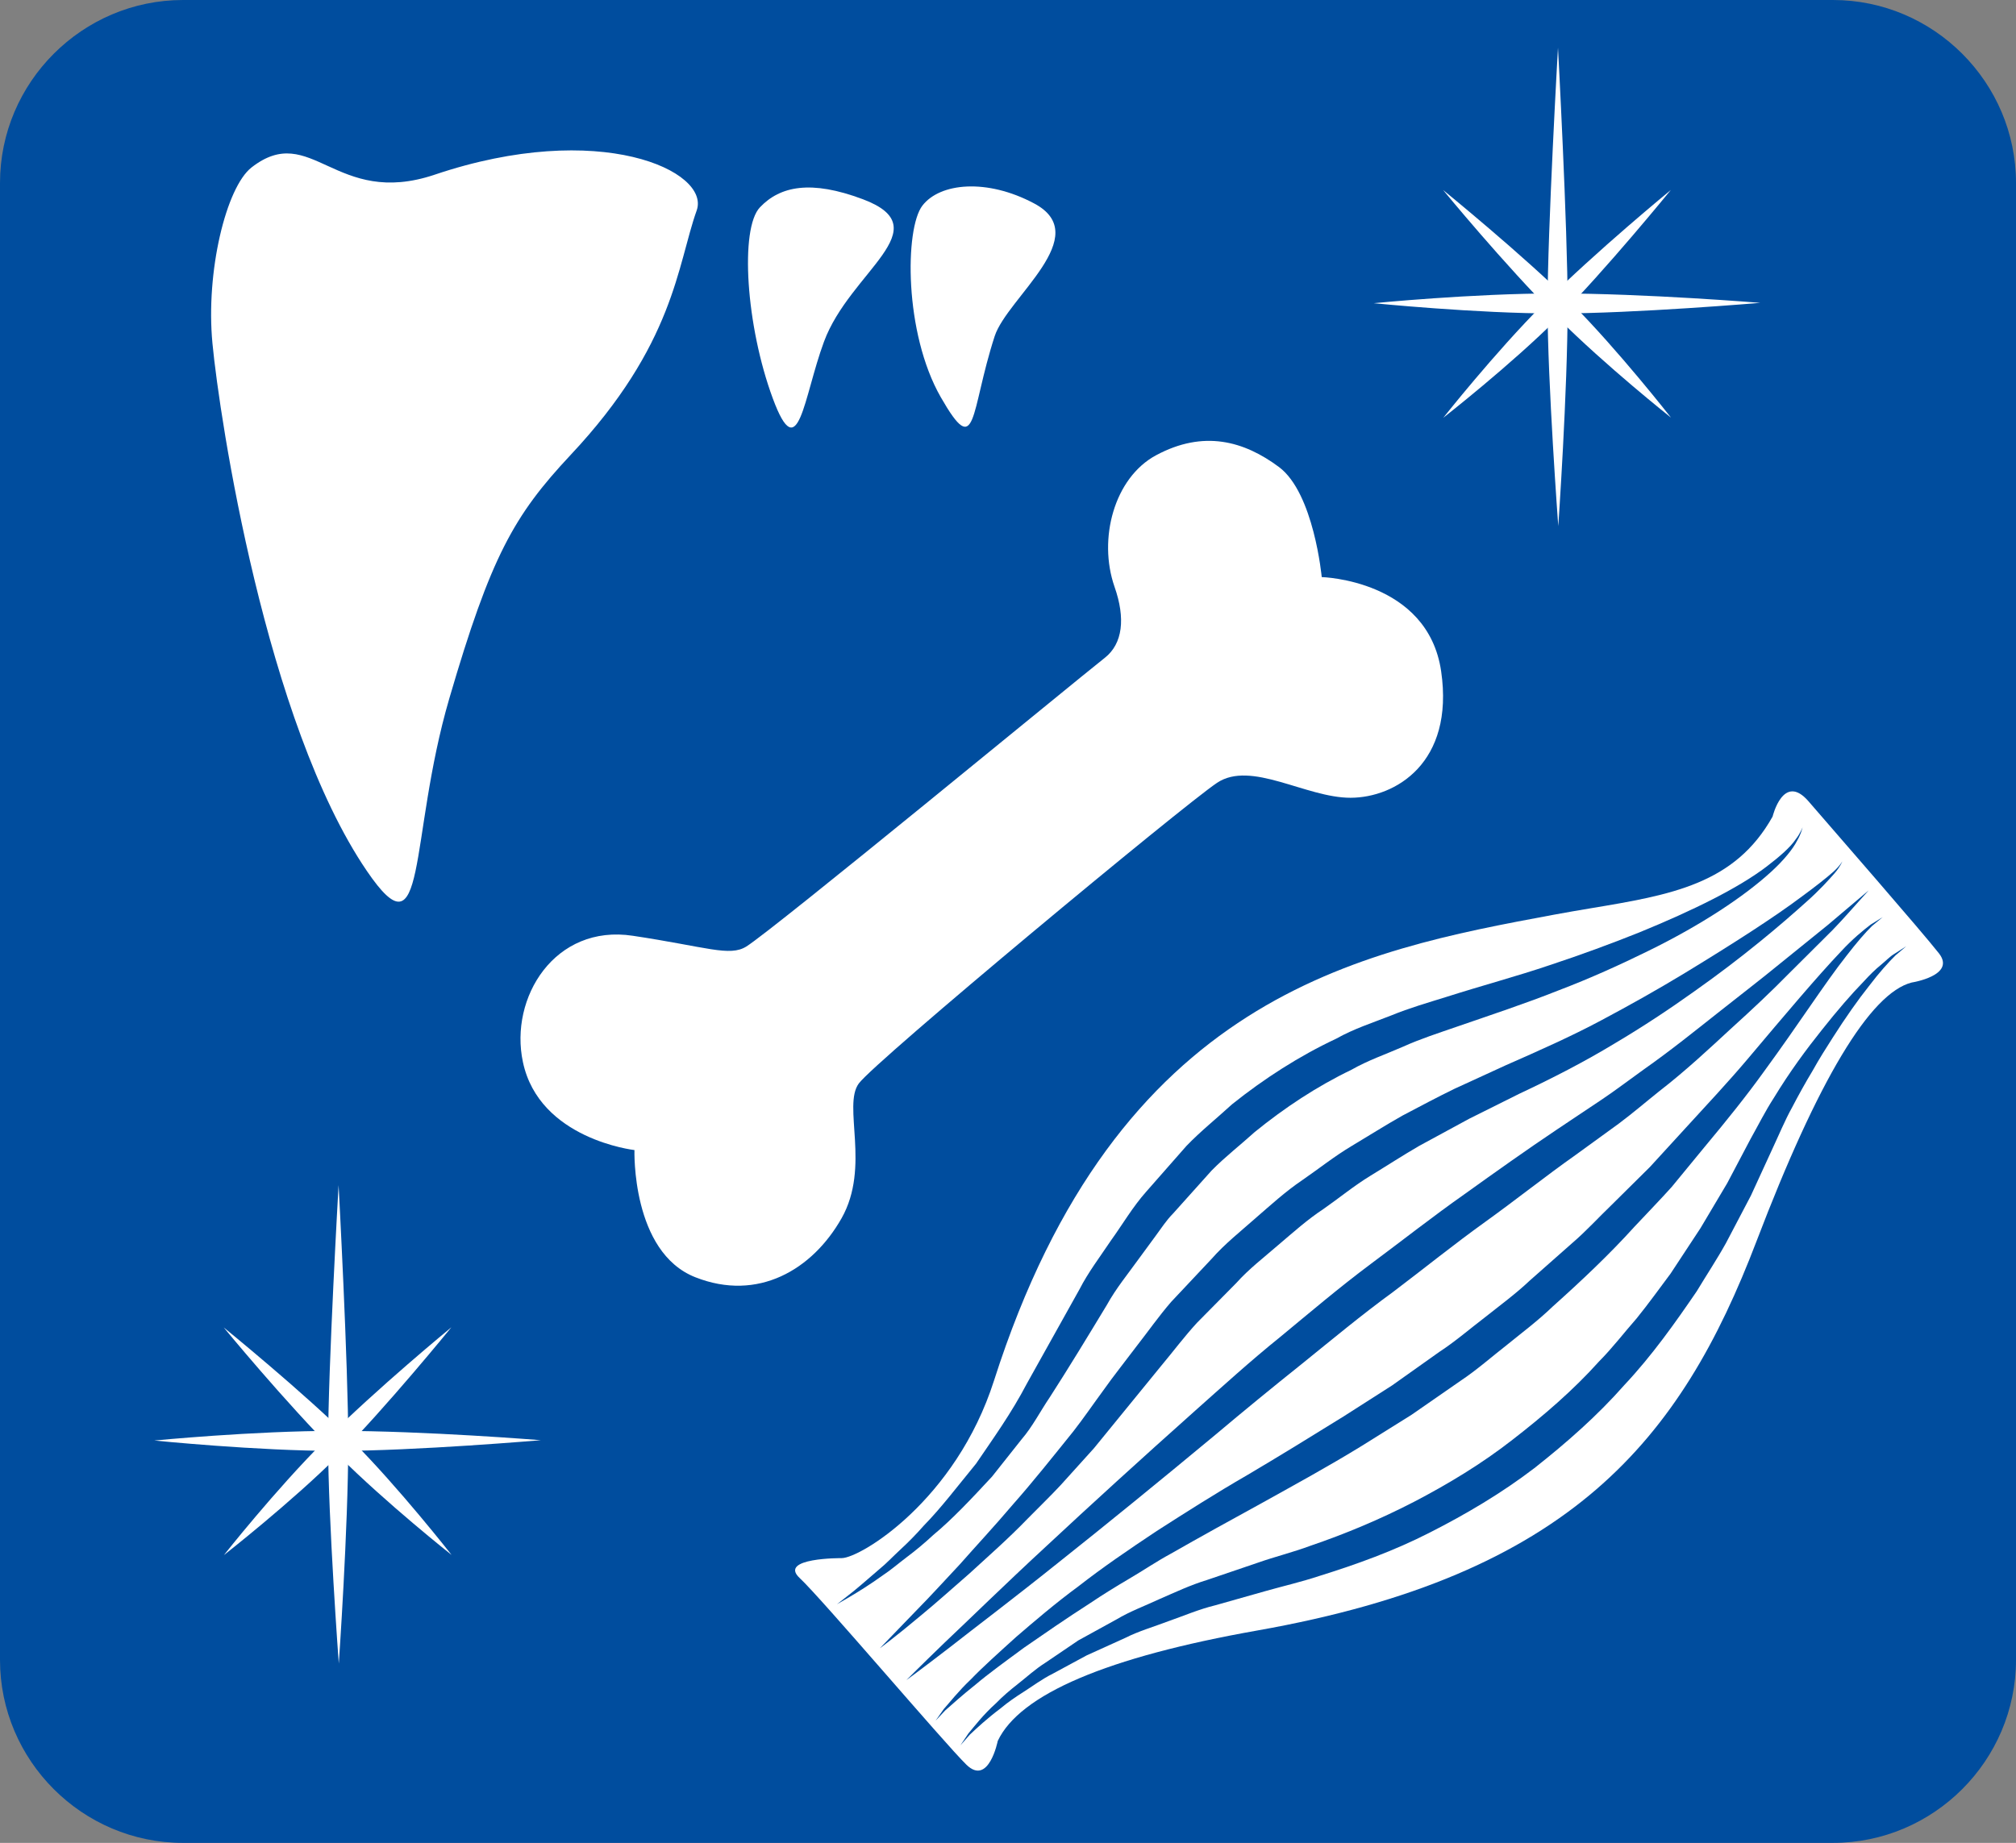
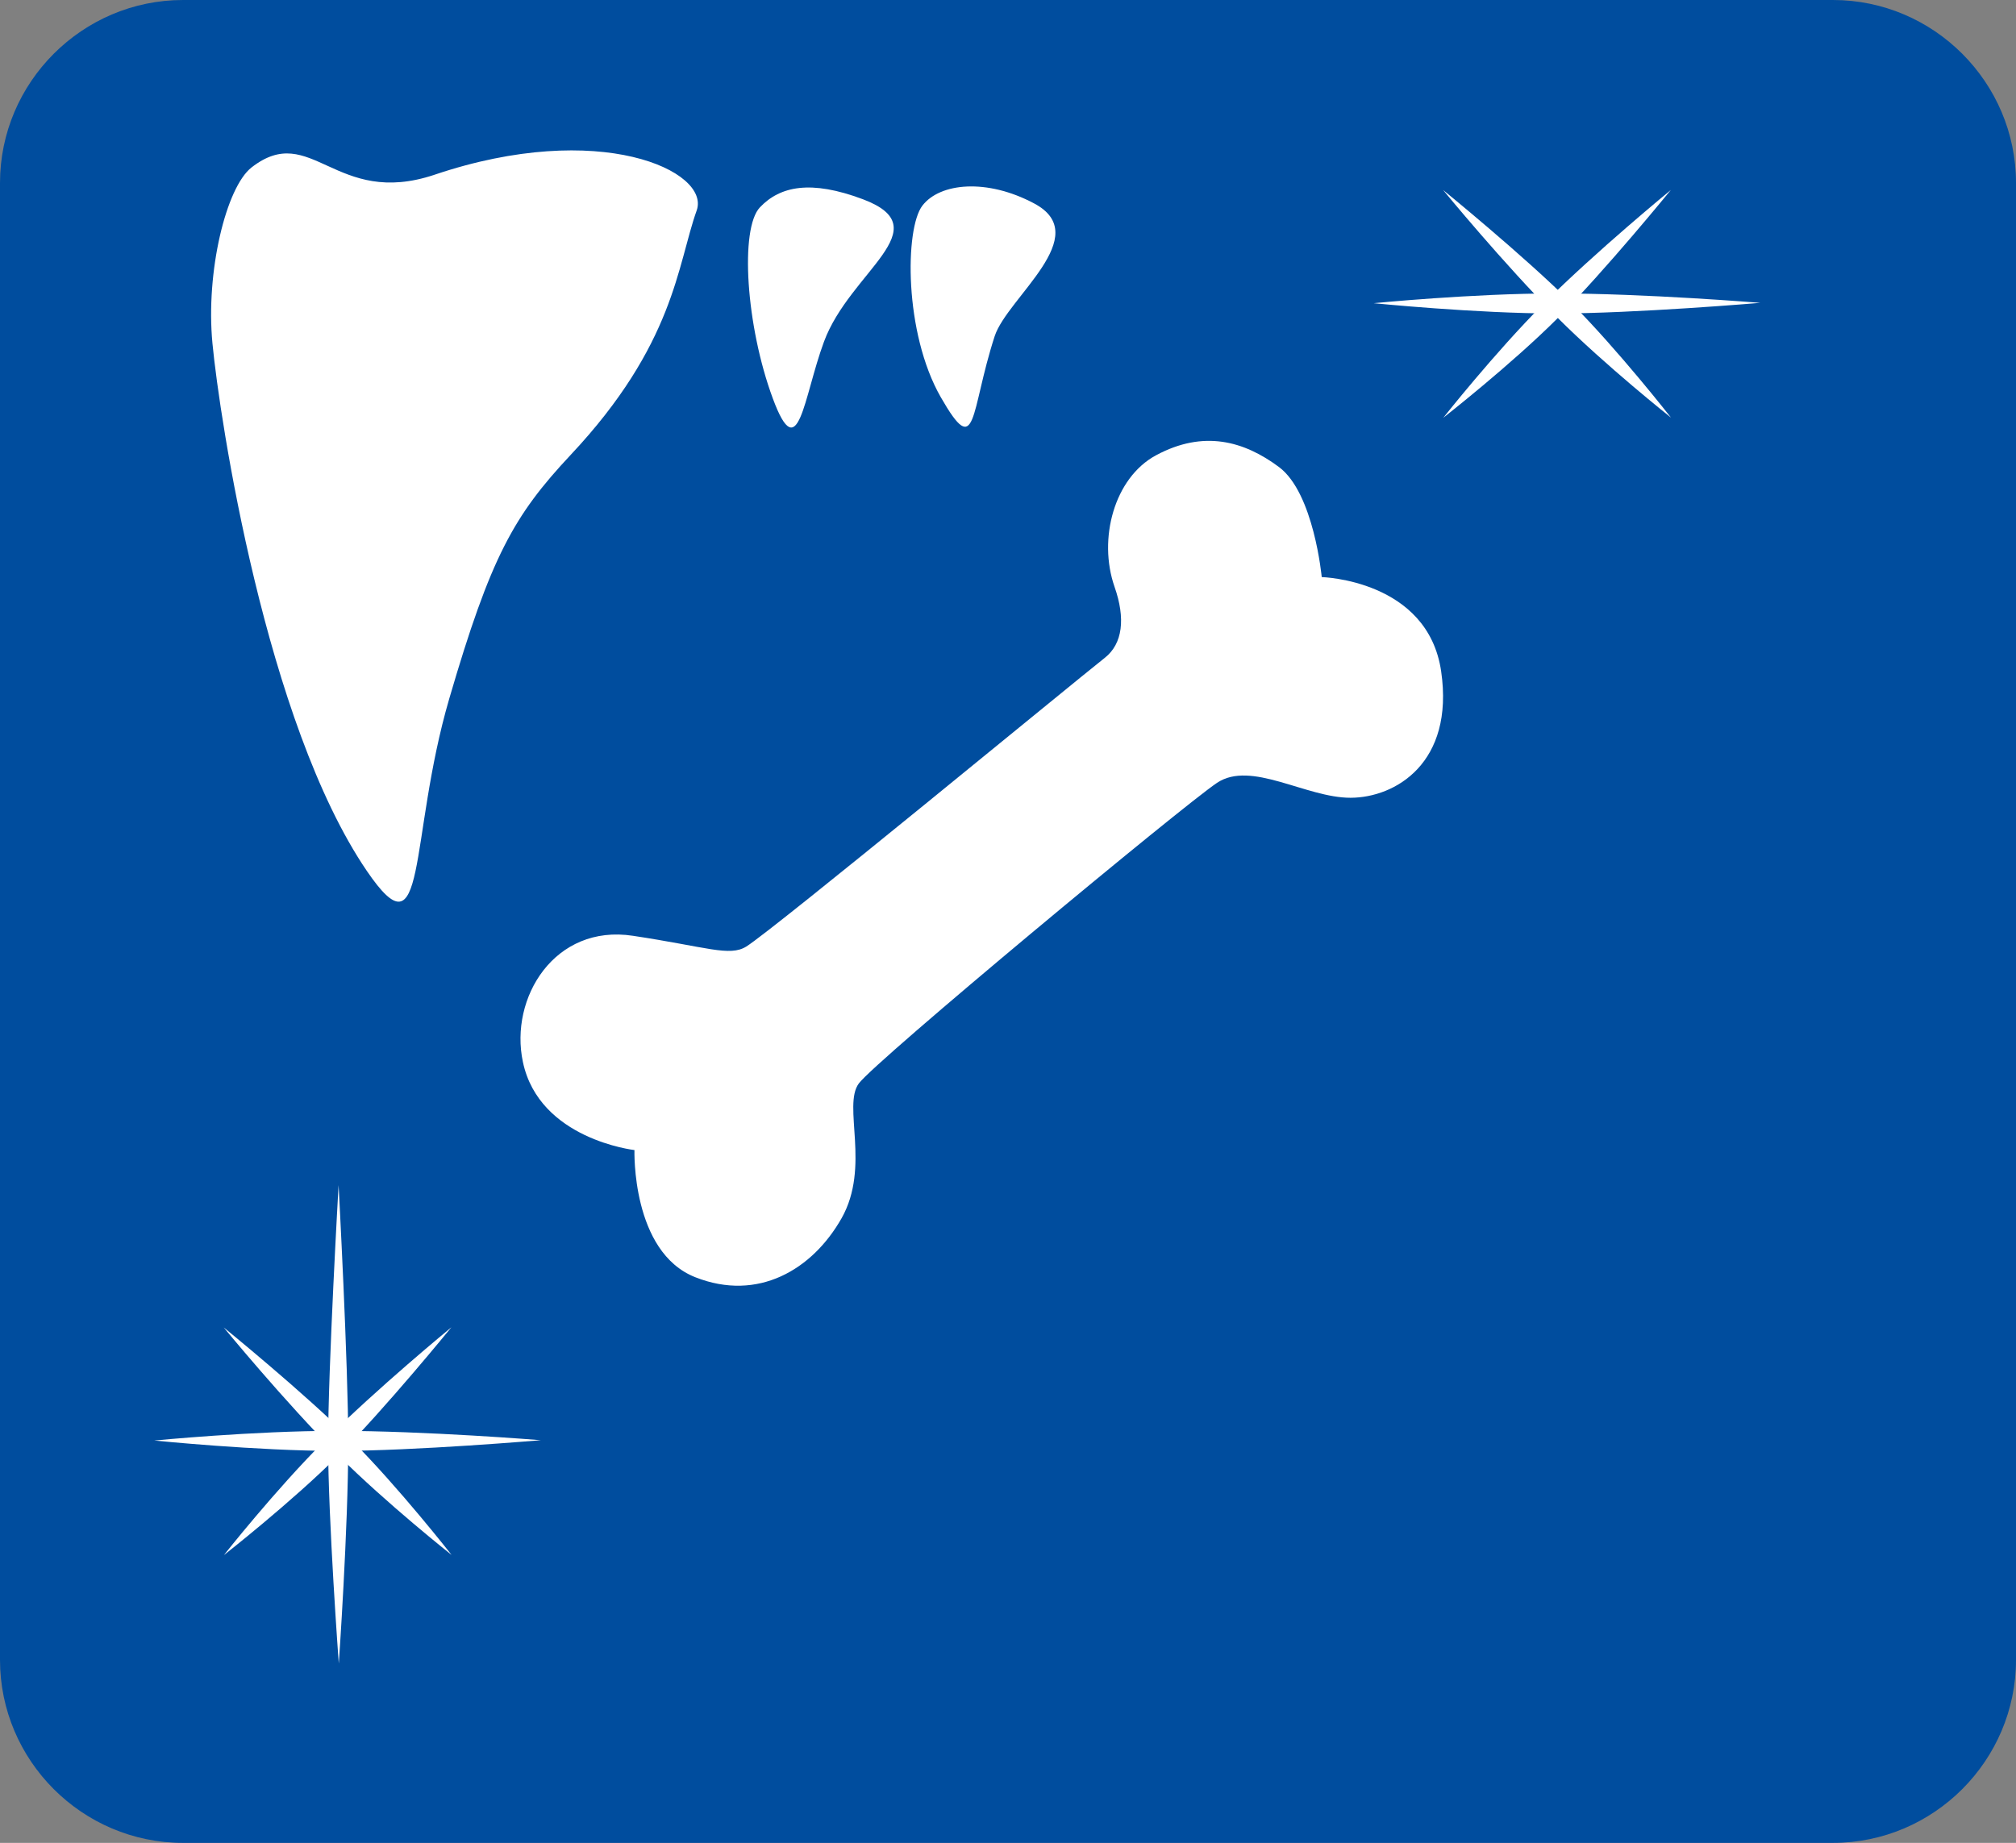
<svg xmlns="http://www.w3.org/2000/svg" version="1.1" id="レイヤー_1" x="0px" y="0px" width="100px" height="91.435px" viewBox="0 0 100 91.435" enable-background="new 0 0 100 91.435" xml:space="preserve">
  <rect x="0" y="0" width="100" height="91.435" fill="#808080" stroke="none" />
  <g>
    <g>
      <path fill="#004D9E" d="M100,82.356c0,4.993-4.085,9.078-9.078,9.078H9.078C4.085,91.435,0,87.35,0,82.356V9.078    C0,4.085,4.085,0,9.078,0h81.844C95.915,0,100,4.085,100,9.078V82.356z" />
    </g>
    <path fill="#FFFFFF" d="M37.021,46.961c1.385-0.868,16.225-13.098,17.784-14.326c0.885-0.7,1.031-1.951,0.479-3.522   c-0.827-2.376-0.016-5.409,2.06-6.525c2.358-1.267,4.362-0.709,6.098,0.584c1.733,1.293,2.12,5.46,2.12,5.46   s5.264,0.138,5.924,4.678c0.659,4.541-2.272,6.267-4.493,6.271c-2.219,0.004-4.935-1.873-6.627-0.739   c-1.69,1.13-16.951,13.802-17.767,14.915c-0.814,1.1,0.59,4.128-0.853,6.684c-1.447,2.557-4.149,4.154-7.253,2.93   c-3.181-1.25-3.022-6.311-3.022-6.311s-4.721-0.528-5.533-4.368c-0.681-3.192,1.581-6.856,5.458-6.263   C35.051,46.978,36.189,47.48,37.021,46.961z" />
    <g>
      <path fill="#FFFFFF" d="M10.538,17.033c0.354,3.741,2.652,18.824,7.655,26.173c3.026,4.451,2.049-1.542,4.092-8.544    c2.058-7.045,3.202-9.081,6.01-12.08c5.166-5.499,5.296-9.425,6.263-12.14c0.694-1.955-4.811-4.536-12.999-1.774    c-4.929,1.658-6.115-2.668-9.081-0.361C11.216,9.292,10.198,13.484,10.538,17.033z" />
      <path fill="#FFFFFF" d="M45.754,10.202c-0.872,1.134-0.917,6.315,0.913,9.507c1.809,3.157,1.439,0.773,2.672-3.029    c0.623-1.912,4.979-4.987,1.953-6.589C48.952,8.845,46.625,9.068,45.754,10.202z" />
      <path fill="#FFFFFF" d="M37.697,10.284c-1.005,1.052-0.7,5.88,0.64,9.493c1.278,3.445,1.512-0.051,2.533-2.818    c1.287-3.497,5.792-5.623,1.929-7.075C40.223,8.918,38.7,9.231,37.697,10.284z" />
    </g>
    <g>
      <path fill="#FFFFFF" d="M16.805,82.538c0,0-0.53-7.165-0.53-10.929c0-3.763,0.52-12.81,0.52-12.81s0.479,8.87,0.479,12.81    C17.273,75.841,16.805,82.538,16.805,82.538z" />
      <path fill="#FFFFFF" d="M26.827,71.455c0,0-6.201,0.532-10.148,0.532c-3.943,0-9.025-0.516-9.025-0.516s4.903-0.48,9.025-0.48    C21.12,70.991,26.827,71.455,26.827,71.455z" />
      <path fill="#FFFFFF" d="M22.389,65.854c0,0-3.275,4.025-5.599,6.349c-2.324,2.324-5.684,4.953-5.684,4.953    s2.545-3.226,4.977-5.657C18.699,68.882,22.389,65.854,22.389,65.854z" />
      <path fill="#FFFFFF" d="M11.098,65.862c0,0,4.027,3.272,6.351,5.602c2.324,2.323,4.951,5.683,4.951,5.683    s-3.226-2.547-5.655-4.975C14.128,69.552,11.098,65.862,11.098,65.862z" />
    </g>
    <g>
-       <path fill="#FFFFFF" d="M77.295,26.105c0,0-0.532-7.165-0.532-10.928s0.518-12.81,0.518-12.81s0.479,8.879,0.479,12.81    C77.759,19.412,77.295,26.105,77.295,26.105z" />
      <path fill="#FFFFFF" d="M87.314,15.026c0,0-6.2,0.528-10.145,0.528c-3.949,0-9.029-0.511-9.029-0.511s4.901-0.485,9.029-0.485    C81.605,14.558,87.314,15.026,87.314,15.026z" />
      <path fill="#FFFFFF" d="M82.879,9.425c0,0-3.277,4.025-5.602,6.349c-2.323,2.324-5.685,4.953-5.685,4.953s2.547-3.226,4.977-5.662    C79.186,12.453,82.879,9.425,82.879,9.425z" />
      <path fill="#FFFFFF" d="M71.584,9.429c0,0,4.027,3.277,6.354,5.602c2.323,2.328,4.948,5.688,4.948,5.688s-3.224-2.552-5.655-4.983    C74.614,13.124,71.584,9.429,71.584,9.429z" />
    </g>
-     <path fill="#FFFFFF" d="M39.671,78.298c-1.1-1.018,2.082-0.992,2.082-0.992c0.94-0.009,5.655-2.874,7.554-8.811   c6.102-19.086,18.115-21.315,27.765-23.111c0.61-0.112,1.221-0.219,1.819-0.318c4.002-0.666,7.161-1.199,9.036-4.554   c0,0,0.53-2.208,1.785-0.751c1.254,1.452,5.614,6.452,6.469,7.543c0.854,1.1-1.353,1.443-1.353,1.443   c-2.058,0.52-4.648,4.837-7.698,12.832c-3.77,9.885-9.229,16.568-24.761,19.317c-7.45,1.319-11.783,3.162-12.878,5.481   c0,0-0.447,2.26-1.555,1.178C46.83,86.473,40.773,79.324,39.671,78.298z" />
    <g>
      <g>
-         <path fill="#004D9E" d="M41.514,79.596c0,0,0.195-0.153,0.561-0.44c0.371-0.281,0.884-0.733,1.538-1.296     c0.335-0.271,0.665-0.622,1.045-0.975c0.383-0.351,0.777-0.75,1.174-1.201c0.839-0.855,1.656-1.933,2.583-3.064     c0.825-1.214,1.751-2.497,2.525-3.981c0.831-1.488,1.707-3.058,2.613-4.682c0.419-0.821,1.014-1.605,1.559-2.418     c0.573-0.795,1.077-1.664,1.743-2.413c0.662-0.753,1.328-1.512,1.998-2.273c0.703-0.731,1.51-1.375,2.264-2.067     c1.597-1.278,3.342-2.397,5.159-3.25c0.883-0.497,1.826-0.798,2.736-1.156c0.909-0.373,1.826-0.635,2.725-0.916     c1.788-0.57,3.513-1.03,5.104-1.569c1.604-0.529,3.102-1.084,4.47-1.632c2.725-1.114,4.938-2.22,6.304-3.258     c0.678-0.517,1.189-0.968,1.447-1.349c0.281-0.364,0.343-0.618,0.359-0.608c-0.017-0.009-0.043,0.251-0.277,0.661     c-0.217,0.421-0.658,0.97-1.309,1.563c-1.303,1.186-3.405,2.602-6.104,3.922c-1.349,0.663-2.832,1.339-4.439,1.95     c-1.606,0.639-3.327,1.208-5.068,1.809c-0.867,0.301-1.761,0.587-2.611,0.971c-0.855,0.376-1.761,0.684-2.58,1.154     c-1.707,0.821-3.312,1.881-4.793,3.086c-0.71,0.643-1.47,1.23-2.141,1.913c-0.642,0.716-1.281,1.429-1.915,2.136     c-0.336,0.339-0.59,0.74-0.87,1.117c-0.278,0.38-0.556,0.757-0.831,1.132c-0.545,0.759-1.127,1.462-1.582,2.287     c-0.962,1.591-1.896,3.127-2.819,4.561c-0.488,0.72-0.871,1.479-1.408,2.102c-0.507,0.639-0.996,1.256-1.466,1.849     c-1.028,1.11-1.974,2.116-2.917,2.899c-0.447,0.415-0.887,0.779-1.311,1.096c-0.421,0.318-0.786,0.635-1.152,0.876     c-0.71,0.511-1.294,0.867-1.696,1.104C41.728,79.47,41.514,79.596,41.514,79.596z" />
-       </g>
+         </g>
      <g>
        <path fill="#004D9E" d="M43.645,81.777c0,0,0.678-0.702,1.865-1.931c0.599-0.606,1.298-1.372,2.107-2.238     c0.783-0.891,1.697-1.867,2.638-2.977c0.965-1.09,1.944-2.321,2.984-3.612c0.51-0.653,0.988-1.354,1.501-2.052l0.383-0.528     l0.427-0.563c0.272-0.356,0.548-0.717,0.825-1.08c0.566-0.722,1.092-1.478,1.716-2.201c0.663-0.706,1.334-1.42,2.012-2.141     c0.658-0.748,1.433-1.356,2.175-2.015c0.75-0.649,1.485-1.323,2.311-1.881c0.819-0.564,1.6-1.188,2.449-1.695     s1.683-1.036,2.532-1.515c0.862-0.453,1.716-0.909,2.572-1.326c0.861-0.396,1.713-0.786,2.55-1.17     c1.681-0.739,3.267-1.444,4.721-2.221c1.463-0.777,2.833-1.552,4.077-2.304c2.484-1.51,4.533-2.829,5.892-3.85     c0.686-0.504,1.21-0.916,1.551-1.219c0.341-0.304,0.453-0.525,0.453-0.525s-0.081,0.237-0.383,0.592     c-0.304,0.344-0.758,0.851-1.4,1.419c-1.274,1.148-3.146,2.739-5.553,4.437c-1.198,0.856-2.528,1.744-3.987,2.607     c-1.458,0.883-3.061,1.71-4.709,2.482c-0.812,0.405-1.637,0.816-2.472,1.233c-0.814,0.442-1.64,0.89-2.471,1.341     c-0.816,0.472-1.611,0.99-2.426,1.486c-0.814,0.495-1.552,1.106-2.335,1.652c-0.8,0.525-1.51,1.166-2.234,1.78     c-0.717,0.623-1.477,1.204-2.095,1.897c-0.654,0.662-1.304,1.319-1.945,1.969c-0.626,0.68-1.19,1.436-1.774,2.133     c-1.158,1.42-2.277,2.793-3.339,4.094c-0.567,0.628-1.119,1.239-1.652,1.83c-0.542,0.582-1.097,1.112-1.611,1.638     c-1.022,1.06-2.042,1.943-2.919,2.752c-0.899,0.785-1.674,1.477-2.335,2.021C44.435,81.2,43.645,81.777,43.645,81.777z" />
      </g>
      <g>
        <path fill="#004D9E" d="M44.961,83.358c0,0,0.682-0.69,1.901-1.865c1.232-1.161,2.958-2.859,5.089-4.826     c2.122-1.979,4.622-4.257,7.325-6.669c1.35-1.199,2.743-2.47,4.223-3.662c1.467-1.211,2.934-2.46,4.497-3.627     c1.56-1.159,3.095-2.369,4.652-3.463c1.55-1.112,3.076-2.197,4.589-3.211c0.756-0.505,1.5-1.002,2.228-1.489     c0.67-0.448,1.385-0.995,2.049-1.469c1.364-0.959,2.567-1.933,3.695-2.823c1.125-0.893,2.176-1.695,3.085-2.444     c0.916-0.74,1.714-1.385,2.371-1.917c1.291-1.093,2.028-1.717,2.028-1.717s-0.161,0.179-0.463,0.515     c-0.306,0.332-0.738,0.844-1.331,1.456c-0.6,0.598-1.329,1.323-2.165,2.156c-0.824,0.843-1.797,1.761-2.882,2.742     c-1.074,0.992-2.237,2.082-3.546,3.095c-0.661,0.526-1.271,1.056-2.021,1.617c-0.702,0.51-1.42,1.03-2.149,1.56     c-1.472,1.039-2.934,2.207-4.473,3.313c-1.543,1.107-3.028,2.31-4.56,3.468c-1.547,1.126-3.035,2.366-4.514,3.561     c-1.486,1.188-2.923,2.365-4.312,3.536c-2.784,2.314-5.406,4.447-7.675,6.25c-2.259,1.814-4.191,3.268-5.521,4.312     C45.743,82.788,44.961,83.358,44.961,83.358z" />
      </g>
      <g>
        <path fill="#004D9E" d="M47.637,86.598c0,0,0.139-0.207,0.399-0.594c0.3-0.355,0.723-0.918,1.376-1.505     c0.307-0.318,0.676-0.635,1.094-0.962c0.417-0.325,0.843-0.723,1.361-1.049c0.51-0.345,1.051-0.712,1.622-1.1     c0.604-0.332,1.239-0.682,1.902-1.046c0.654-0.392,1.394-0.664,2.135-1.009c0.748-0.324,1.515-0.689,2.344-0.942     c0.821-0.279,1.665-0.566,2.527-0.859c0.828-0.292,1.752-0.521,2.591-0.834c1.721-0.585,3.475-1.317,5.166-2.193     c1.691-0.882,3.354-1.886,4.88-3.079c1.527-1.184,3.004-2.45,4.281-3.875c0.674-0.678,1.249-1.438,1.87-2.142     c0.59-0.73,1.133-1.486,1.681-2.219c0.505-0.767,1-1.52,1.485-2.257c0.452-0.761,0.895-1.506,1.325-2.23     c0.395-0.748,0.778-1.476,1.149-2.179c0.412-0.737,0.739-1.396,1.164-2.053c0.8-1.317,1.617-2.415,2.384-3.375     c0.759-0.958,1.455-1.766,2.069-2.394c0.296-0.324,0.574-0.6,0.842-0.816c0.266-0.217,0.461-0.43,0.668-0.551     c0.395-0.253,0.605-0.388,0.605-0.388s-0.189,0.161-0.544,0.463c-0.327,0.327-0.788,0.828-1.31,1.519     c-0.539,0.675-1.145,1.539-1.793,2.553c-0.325,0.507-0.668,1.047-0.996,1.637c-0.35,0.579-0.69,1.191-1.025,1.834     c-0.347,0.622-0.661,1.383-0.986,2.075c-0.34,0.739-0.69,1.504-1.052,2.29c-0.403,0.768-0.817,1.557-1.24,2.362     c-0.443,0.797-0.959,1.576-1.449,2.389c-1.071,1.566-2.21,3.181-3.585,4.645c-1.325,1.507-2.865,2.864-4.469,4.128     c-1.625,1.242-3.394,2.286-5.182,3.194c-1.792,0.917-3.646,1.582-5.47,2.151c-0.923,0.305-1.787,0.501-2.67,0.751     c-0.852,0.241-1.685,0.477-2.496,0.706c-0.823,0.2-1.574,0.527-2.323,0.788c-0.74,0.282-1.485,0.495-2.141,0.828     c-0.671,0.304-1.314,0.596-1.926,0.873c-0.591,0.319-1.151,0.622-1.678,0.907c-0.541,0.269-0.985,0.609-1.426,0.888     s-0.833,0.552-1.161,0.83c-0.693,0.522-1.182,0.982-1.525,1.303C47.803,86.411,47.637,86.598,47.637,86.598z" />
      </g>
      <g>
        <path fill="#004D9E" d="M46.409,85.369c0,0,0.14-0.198,0.402-0.571c0.301-0.336,0.722-0.883,1.339-1.469     c0.594-0.618,1.368-1.309,2.251-2.11c0.903-0.776,1.925-1.656,3.106-2.525c1.157-0.905,2.47-1.805,3.872-2.735     c1.419-0.91,2.915-1.864,4.487-2.772c1.57-0.928,3.16-1.906,4.773-2.907c0.798-0.51,1.602-1.024,2.409-1.54     c0.778-0.553,1.561-1.107,2.343-1.663c0.804-0.525,1.527-1.155,2.286-1.733c0.747-0.595,1.516-1.156,2.202-1.807     c0.707-0.625,1.409-1.246,2.103-1.858c0.704-0.603,1.32-1.285,1.971-1.909c0.641-0.635,1.271-1.259,1.888-1.87     c0.588-0.643,1.163-1.271,1.723-1.882c1.123-1.226,2.188-2.365,3.131-3.483c1.864-2.212,3.444-4.085,4.622-5.326     c0.58-0.629,1.112-1.058,1.474-1.336c0.39-0.242,0.598-0.371,0.598-0.371s-0.187,0.155-0.536,0.445     c-0.322,0.318-0.758,0.817-1.273,1.488c-1.051,1.328-2.353,3.369-4.089,5.739c-0.849,1.182-1.85,2.429-2.925,3.716     c-0.534,0.649-1.083,1.317-1.644,2c-0.59,0.658-1.223,1.305-1.851,1.977c-1.233,1.365-2.619,2.674-4.063,3.966     c-0.697,0.674-1.48,1.261-2.241,1.879c-0.773,0.603-1.512,1.26-2.332,1.805c-0.808,0.561-1.616,1.121-2.422,1.68     c-0.828,0.518-1.653,1.033-2.473,1.545c-1.641,1.009-3.308,1.917-4.896,2.802c-1.603,0.877-3.133,1.724-4.569,2.543     c-0.729,0.396-1.395,0.851-2.069,1.244c-0.673,0.396-1.313,0.793-1.914,1.197c-1.219,0.783-2.311,1.539-3.281,2.21     c-0.947,0.697-1.783,1.302-2.428,1.849c-0.666,0.529-1.149,0.97-1.495,1.273C46.575,85.191,46.409,85.369,46.409,85.369z" />
      </g>
    </g>
  </g>
</svg>